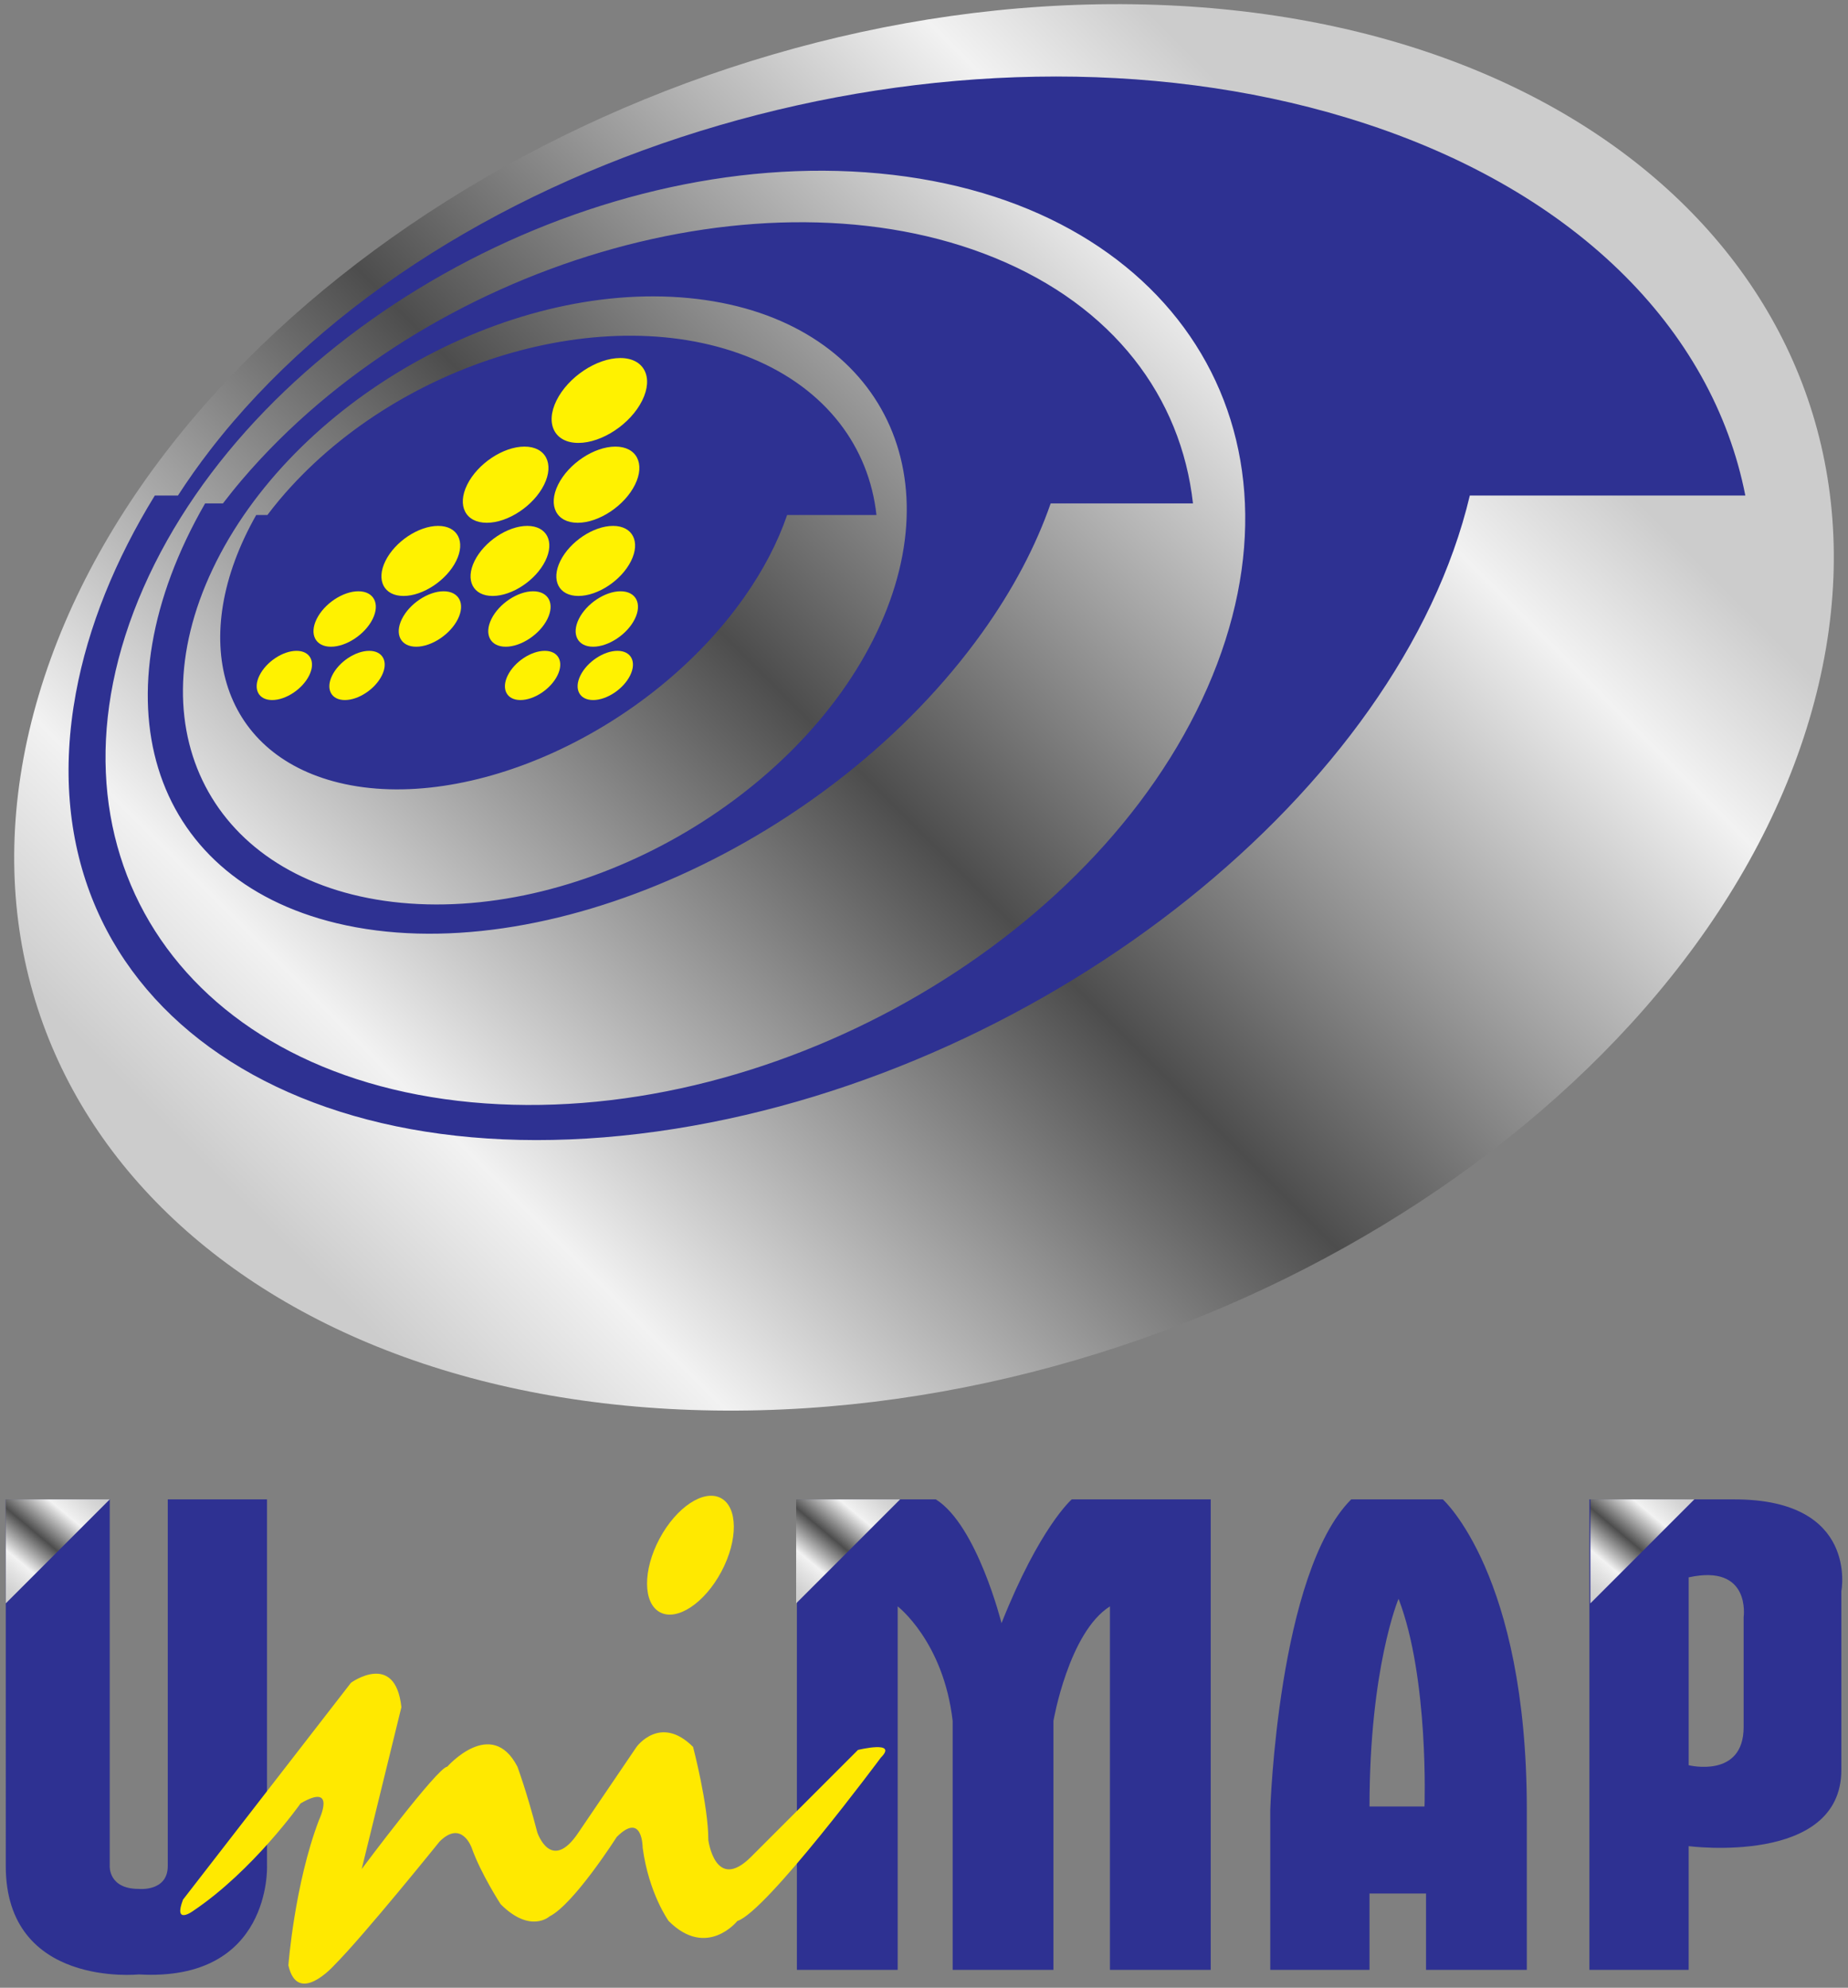
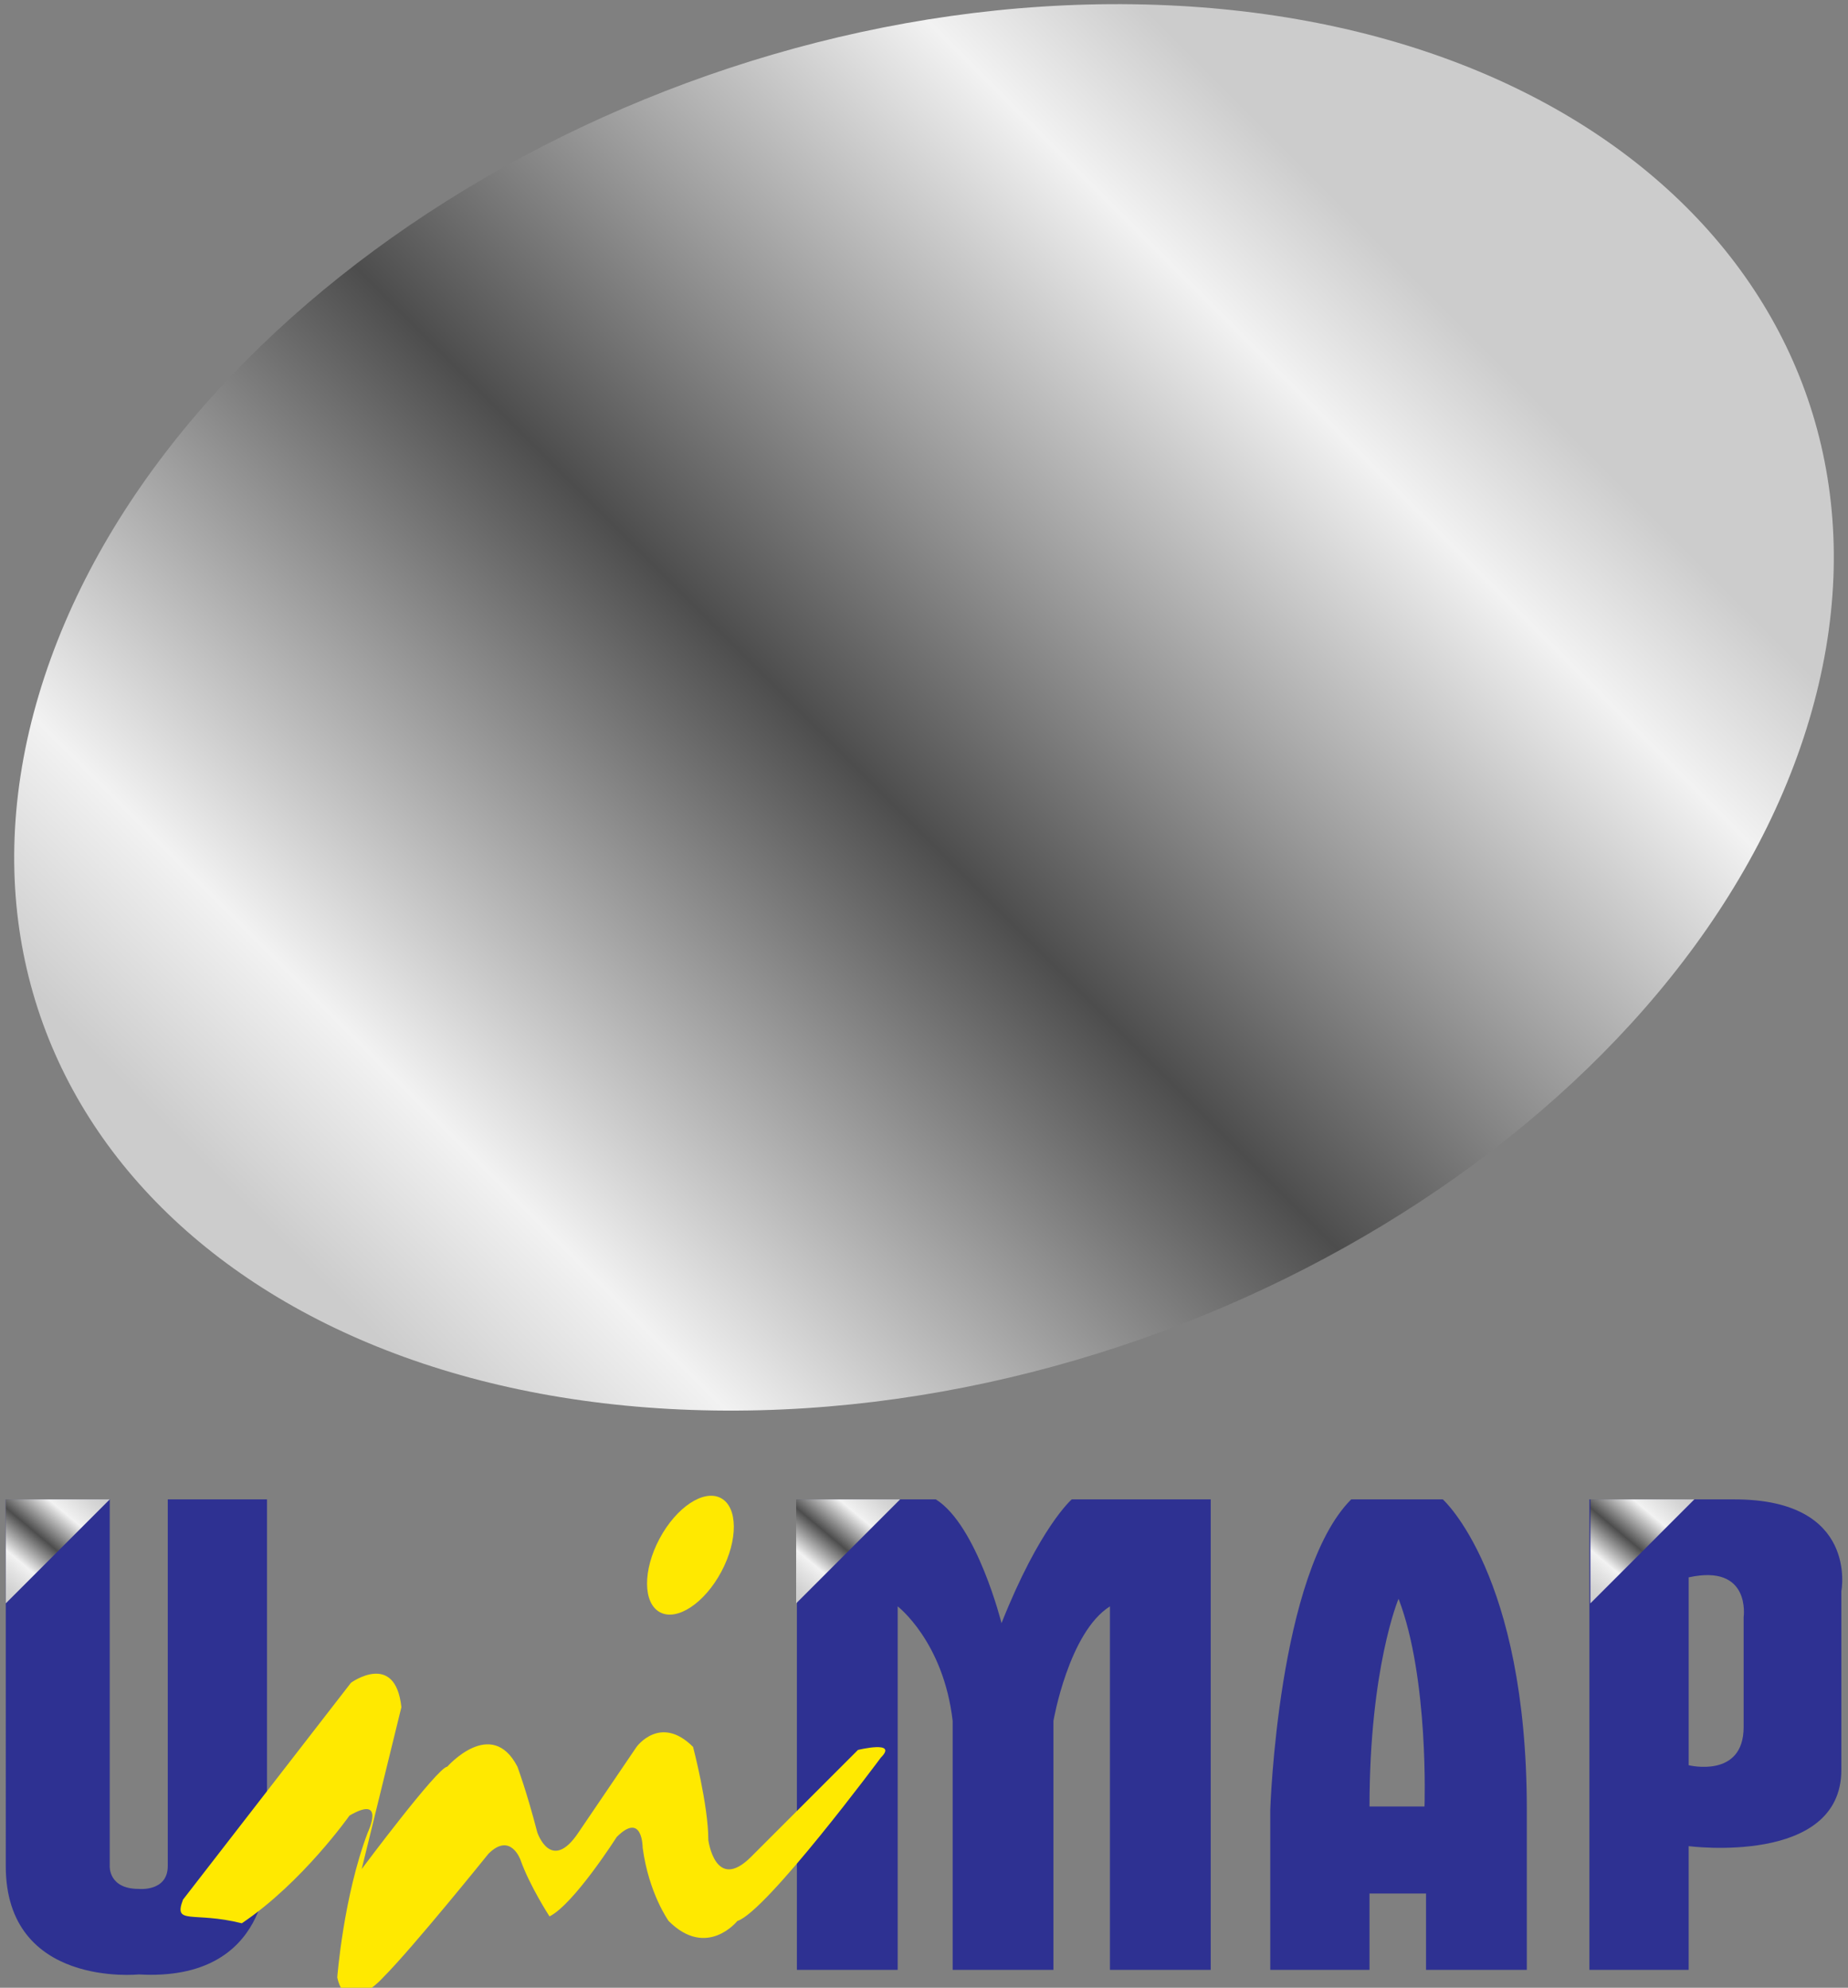
<svg xmlns="http://www.w3.org/2000/svg" version="1.1" width="265px" height="285px" viewBox="-0.827 -0.596 265 285">
  <rect x="-0.827" y="-0.596" width="265" height="285" fill="#808080" stroke="none" />
  <linearGradient id="path20_1_" gradientUnits="userSpaceOnUse" x1="47.331" y1="185.169" x2="197.664" y2="34.837">
    <stop offset="0" stop-color="#CCCCCC" />
    <stop offset="0.132" stop-color="#F2F2F2" />
    <stop offset="0.5" stop-color="#4D4D4D" />
    <stop offset="0.89" stop-color="#F2F2F2" />
    <stop offset="1" stop-color="#CCCCCC" />
  </linearGradient>
  <path id="path20" fill="url(#path20_1_)" d="M161.728,0.017C91.63-0.993,21.347,43.323,4.747,99  c-16.599,55.675,26.772,101.63,96.87,102.638c70.099,1.006,140.382-43.309,156.984-98.983  C275.197,46.977,231.826,1.026,161.728,0.017z" />
-   <path fill="#2E3192" d="M192.327,16.292C135.859-0.835,62.876,20.489,29.317,63.917c-1.672,2.165-3.21,4.345-4.626,6.533h-3.317  c-5.637,9.171-9.561,18.75-11.331,28.383c-7.946,43.274,30.525,71.217,85.931,62.413c53.908-8.568,103.982-48.768,113.969-90.795  V70.45h39.507C244.768,46.592,224.827,26.148,192.327,16.292z M172.304,98.03c-16.157,36.774-63.404,63.374-105.531,59.413  c-42.128-3.962-63.187-36.984-47.032-73.758C35.897,46.909,83.143,20.311,125.27,24.272  C167.398,28.233,188.454,61.256,172.304,98.03z M141.757,36.349c-33.082-13.482-81.391,0.783-107.895,31.859  c-0.954,1.119-1.851,2.246-2.722,3.376h-2.556c-15.877,27.578-8.315,53.663,18.874,60.19c29.503,7.085,70.916-11.536,92.501-41.593  c4.502-6.268,7.77-12.535,9.879-18.598h20.406C168.54,56.338,158.86,43.317,141.757,36.349z M124.93,90.008  c-11.374,23.946-41.913,41.334-68.216,38.839c-26.302-2.495-38.406-23.929-27.035-47.873C41.051,57.027,71.591,39.64,97.892,42.135  C124.193,44.63,136.298,66.065,124.93,90.008z M124.855,73.246c-1.07-9.721-7.147-18.024-17.888-22.467  c-20.771-8.598-51.103,0.5-67.742,20.314c-0.6,0.713-1.162,1.432-1.708,2.153h-1.604c-9.969,17.584-5.222,34.218,11.851,38.38  c18.522,4.517,44.524-7.356,58.077-26.521c2.826-3.996,4.878-7.993,6.203-11.858L124.855,73.246L124.855,73.246z" />
-   <path id="g56" fill="#FFF200" d="M91.266,56.823c-1.661,3.361-5.761,6.086-9.155,6.086s-4.799-2.725-3.137-6.086  c1.662-3.361,5.76-6.085,9.155-6.085C91.524,50.738,92.929,53.462,91.266,56.823z M77.196,68.898  c-1.491,3.017-5.169,5.461-8.215,5.461s-4.308-2.445-2.815-5.461s5.169-5.461,8.217-5.461  C77.427,63.437,78.688,65.882,77.196,68.898z M90.231,68.898c-1.491,3.017-5.169,5.461-8.216,5.461  c-3.045,0-4.307-2.445-2.814-5.461c1.491-3.016,5.169-5.461,8.216-5.461C90.463,63.437,91.723,65.882,90.231,68.898z M77.369,79.828  c-1.371,2.774-4.753,5.022-7.554,5.022c-2.802,0-3.961-2.248-2.589-5.022c1.372-2.773,4.754-5.021,7.556-5.021  C77.582,74.806,78.742,77.054,77.369,79.828L77.369,79.828z M64.589,79.828c-1.371,2.774-4.753,5.022-7.555,5.022  s-3.96-2.248-2.589-5.022c1.372-2.773,4.753-5.021,7.556-5.021C64.801,74.806,65.961,77.054,64.589,79.828L64.589,79.828z   M89.669,79.828c-1.371,2.774-4.753,5.022-7.555,5.022c-2.801,0-3.96-2.248-2.588-5.022c1.372-2.773,4.753-5.021,7.555-5.021  C89.882,74.806,91.041,77.054,89.669,79.828z M77.67,88.154c-1.085,2.196-3.762,3.975-5.979,3.975s-3.135-1.779-2.049-3.975  c1.086-2.195,3.762-3.974,5.979-3.974C77.839,84.18,78.757,85.959,77.67,88.154z M52.611,88.154  c-1.085,2.196-3.763,3.975-5.98,3.975c-2.217,0-3.134-1.779-2.049-3.975c1.085-2.195,3.762-3.974,5.98-3.974  C52.78,84.18,53.697,85.959,52.611,88.154z M64.835,88.154c-1.085,2.196-3.762,3.975-5.979,3.975s-3.135-1.779-2.049-3.975  c1.085-2.195,3.762-3.974,5.979-3.974C65.004,84.18,65.922,85.959,64.835,88.154z M43.51,96.247  c-0.963,1.949-3.34,3.528-5.308,3.528s-2.782-1.579-1.819-3.528c0.965-1.948,3.341-3.527,5.31-3.527  C43.659,92.72,44.473,94.299,43.51,96.247L43.51,96.247z M53.934,96.247c-0.963,1.949-3.34,3.528-5.309,3.528  c-1.968,0-2.783-1.579-1.817-3.528c0.963-1.948,3.339-3.527,5.308-3.527C54.084,92.72,54.899,94.299,53.934,96.247z M79.109,96.247  c-0.963,1.949-3.34,3.528-5.309,3.528c-1.968,0-2.781-1.579-1.818-3.528c0.964-1.948,3.34-3.527,5.309-3.527  C79.258,92.72,80.072,94.299,79.109,96.247L79.109,96.247z M89.533,96.247c-0.963,1.949-3.34,3.528-5.308,3.528  c-1.969,0-2.783-1.579-1.818-3.528c0.963-1.948,3.339-3.527,5.308-3.527S90.498,94.299,89.533,96.247z M90.203,88.154  c-1.085,2.196-3.762,3.975-5.979,3.975s-3.135-1.779-2.049-3.975c1.085-2.195,3.763-3.974,5.98-3.974  C90.372,84.18,91.289,85.959,90.203,88.154z" />
  <path fill="#2E3192" d="M206.072,214.382h-13.139c-10.504,10.506-11.605,44.463-11.605,44.463v22.992h14.232v-10.948h8.104v10.948  h14.451v-22.992C218.114,225.125,206.072,214.382,206.072,214.382L206.072,214.382z M203.445,258.408h-7.885  c0-19.926,4.162-29.779,4.162-29.779C204.101,240.014,203.445,258.408,203.445,258.408L203.445,258.408z M0,214.382h14.909v52.564  c0,0-0.219,3.284,4.16,3.284c0,0,4.161,0.438,4.161-3.284v-52.564h14.232v52.564c0,0,0.676,16.643-18.394,15.547  c0,0-19.069,1.971-19.069-15.547V214.382z M113.447,214.382v67.455h14.452v-52.115c0,0,6.568,5.035,7.884,16.423v35.692h14.451  v-35.692c0,0,2.188-12.7,8.102-16.423v52.115h14.453v-67.455h-19.928c0,0-4.598,3.953-10.072,17.748c0,0-3.504-14.035-9.416-17.748  H113.447L113.447,214.382z M247.894,214.382h-20.802v67.455h14.232v-17.736c0,0,21.896,2.846,21.896-10.949v-25.619  C263.222,227.533,265.755,214.382,247.894,214.382L247.894,214.382z M249.208,231.255v15.766c0,7.445-7.883,5.475-7.883,5.475  v-26.934C250.302,223.591,249.208,231.255,249.208,231.255z" />
  <g>
    <linearGradient id="polygon111_1_" gradientUnits="userSpaceOnUse" x1="-2.97" y1="226.8" x2="10.54" y2="210.7">
      <stop offset="0" stop-color="#CCCCCC" />
      <stop offset="0.087" stop-color="#D2D2D2" />
      <stop offset="0.201" stop-color="#E3E3E3" />
      <stop offset="0.28" stop-color="#F2F2F2" />
      <stop offset="0.5" stop-color="#4D4D4D" />
      <stop offset="0.731" stop-color="#F2F2F2" />
      <stop offset="0.758" stop-color="#EDEDED" />
      <stop offset="0.908" stop-color="#D5D5D5" />
      <stop offset="1" stop-color="#CCCCCC" />
    </linearGradient>
    <polygon id="polygon111" fill="url(#polygon111_1_)" points="14.909,214.382 0,229.292 0,214.382" />
    <use href="#polygon111" transform="translate(113.338)" />
    <use href="#polygon111" transform="translate(227.227)" />
  </g>
-   <path id="g161" fill="#FFE900" d="M25.418,271.765l24.087-31.094c0,0,6.351-4.599,7.227,3.504l-5.693,23.211  c0,0,10.948-14.672,12.262-14.672c0,0,6.351-7.226,10.073,0c0,0,1.314,3.502,2.848,9.416c0,0,1.971,5.912,5.911,0l8.321-12.262  c0,0,3.396-4.707,8.103,0c0,0,2.189,8.32,2.189,13.356c0,0,0.985,7.555,6.131,2.407l15.328-15.327c0,0,5.803-1.425,3.285,1.095  c0,0-16.423,22.117-20.583,23.432c0,0-4.379,5.475-9.854,0c0,0-2.848-3.941-3.724-10.512c0,0,0-5.256-3.723-1.533  c0,0-6.131,9.635-9.635,11.387c0,0-2.737,2.52-7.008-1.752c0,0-2.847-4.379-4.16-8.102c0,0-1.424-4.051-4.599-0.876  c0,0-10.84,13.468-15.108,17.736c0,0-5.256,5.911-6.569,0c0,0,0.876-11.604,4.379-20.802c0,0,2.627-5.476-2.628-2.41  c0,0-6.789,9.636-15.438,15.438C26.843,273.408,23.995,275.487,25.418,271.765L25.418,271.765z M102.548,214.197  c2.448,1.305,2.478,6.028,0.065,10.549c-2.411,4.521-6.351,7.127-8.799,5.82c-2.447-1.305-2.477-6.028-0.064-10.549  C96.161,215.497,100.1,212.89,102.548,214.197z" />
+   <path id="g161" fill="#FFE900" d="M25.418,271.765l24.087-31.094c0,0,6.351-4.599,7.227,3.504l-5.693,23.211  c0,0,10.948-14.672,12.262-14.672c0,0,6.351-7.226,10.073,0c0,0,1.314,3.502,2.848,9.416c0,0,1.971,5.912,5.911,0l8.321-12.262  c0,0,3.396-4.707,8.103,0c0,0,2.189,8.32,2.189,13.356c0,0,0.985,7.555,6.131,2.407l15.328-15.327c0,0,5.803-1.425,3.285,1.095  c0,0-16.423,22.117-20.583,23.432c0,0-4.379,5.475-9.854,0c0,0-2.848-3.941-3.724-10.512c0,0,0-5.256-3.723-1.533  c0,0-6.131,9.635-9.635,11.387c0,0-2.847-4.379-4.16-8.102c0,0-1.424-4.051-4.599-0.876  c0,0-10.84,13.468-15.108,17.736c0,0-5.256,5.911-6.569,0c0,0,0.876-11.604,4.379-20.802c0,0,2.627-5.476-2.628-2.41  c0,0-6.789,9.636-15.438,15.438C26.843,273.408,23.995,275.487,25.418,271.765L25.418,271.765z M102.548,214.197  c2.448,1.305,2.478,6.028,0.065,10.549c-2.411,4.521-6.351,7.127-8.799,5.82c-2.447-1.305-2.477-6.028-0.064-10.549  C96.161,215.497,100.1,212.89,102.548,214.197z" />
</svg>